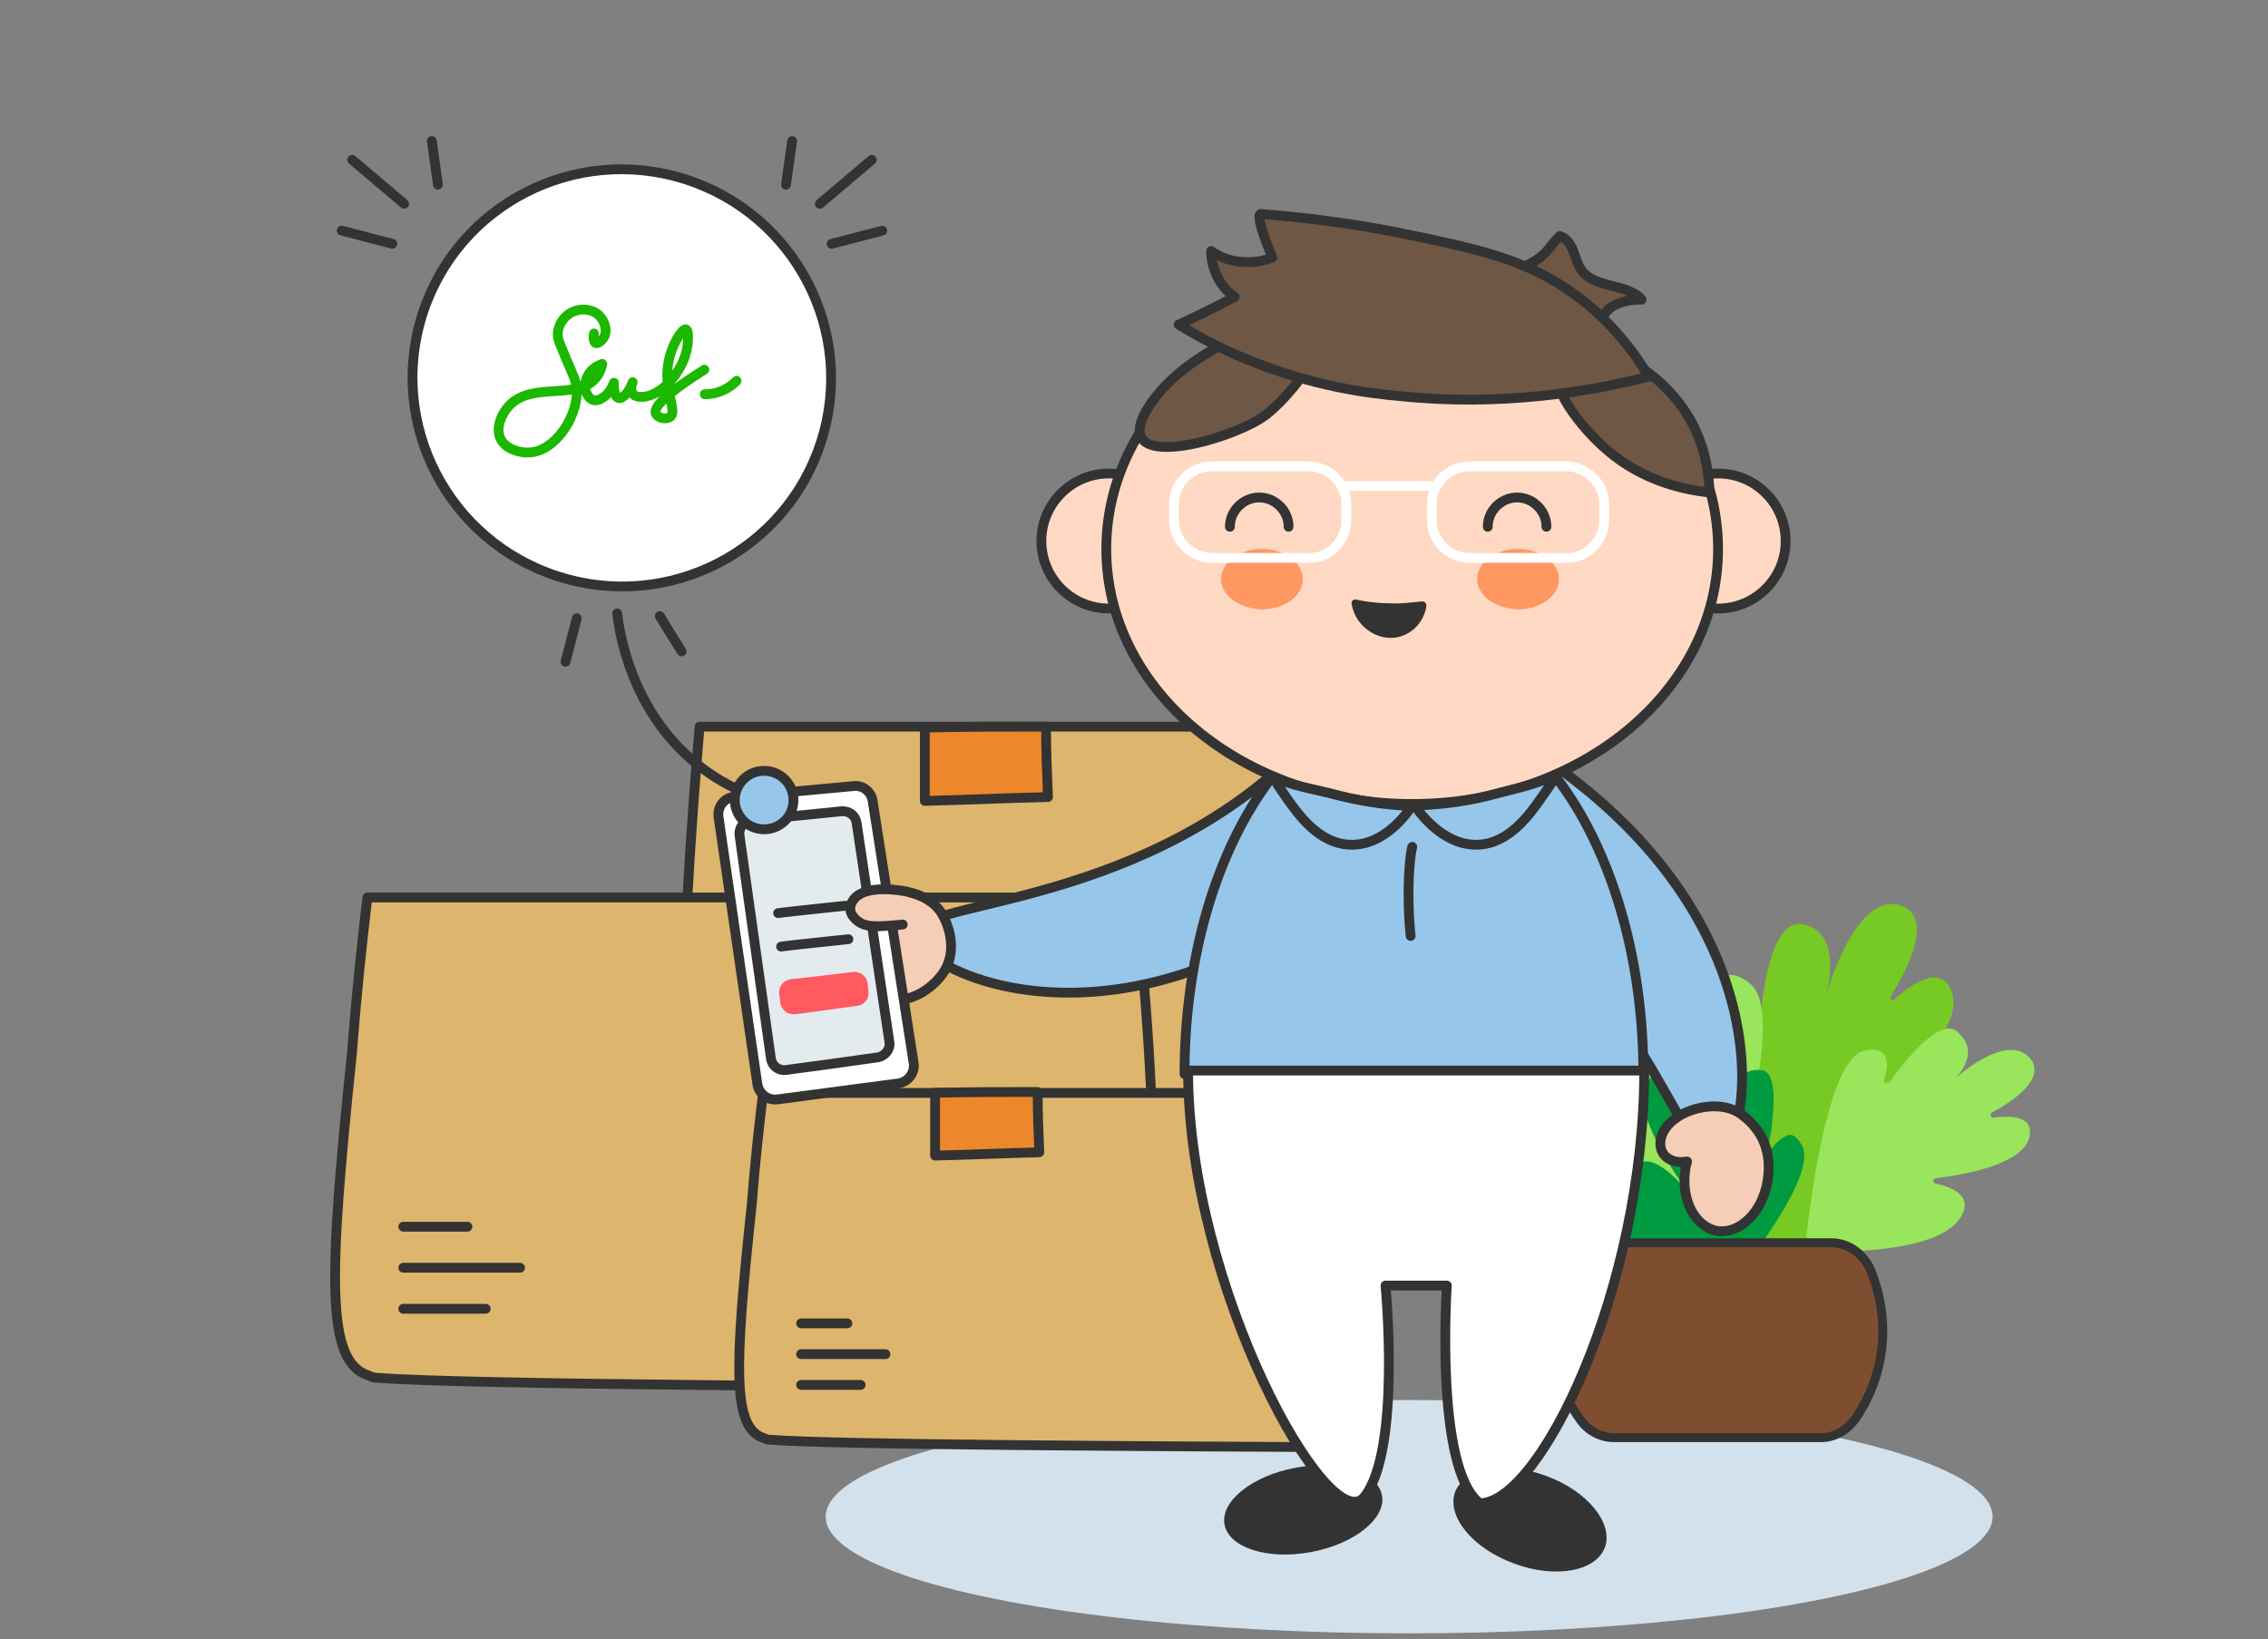
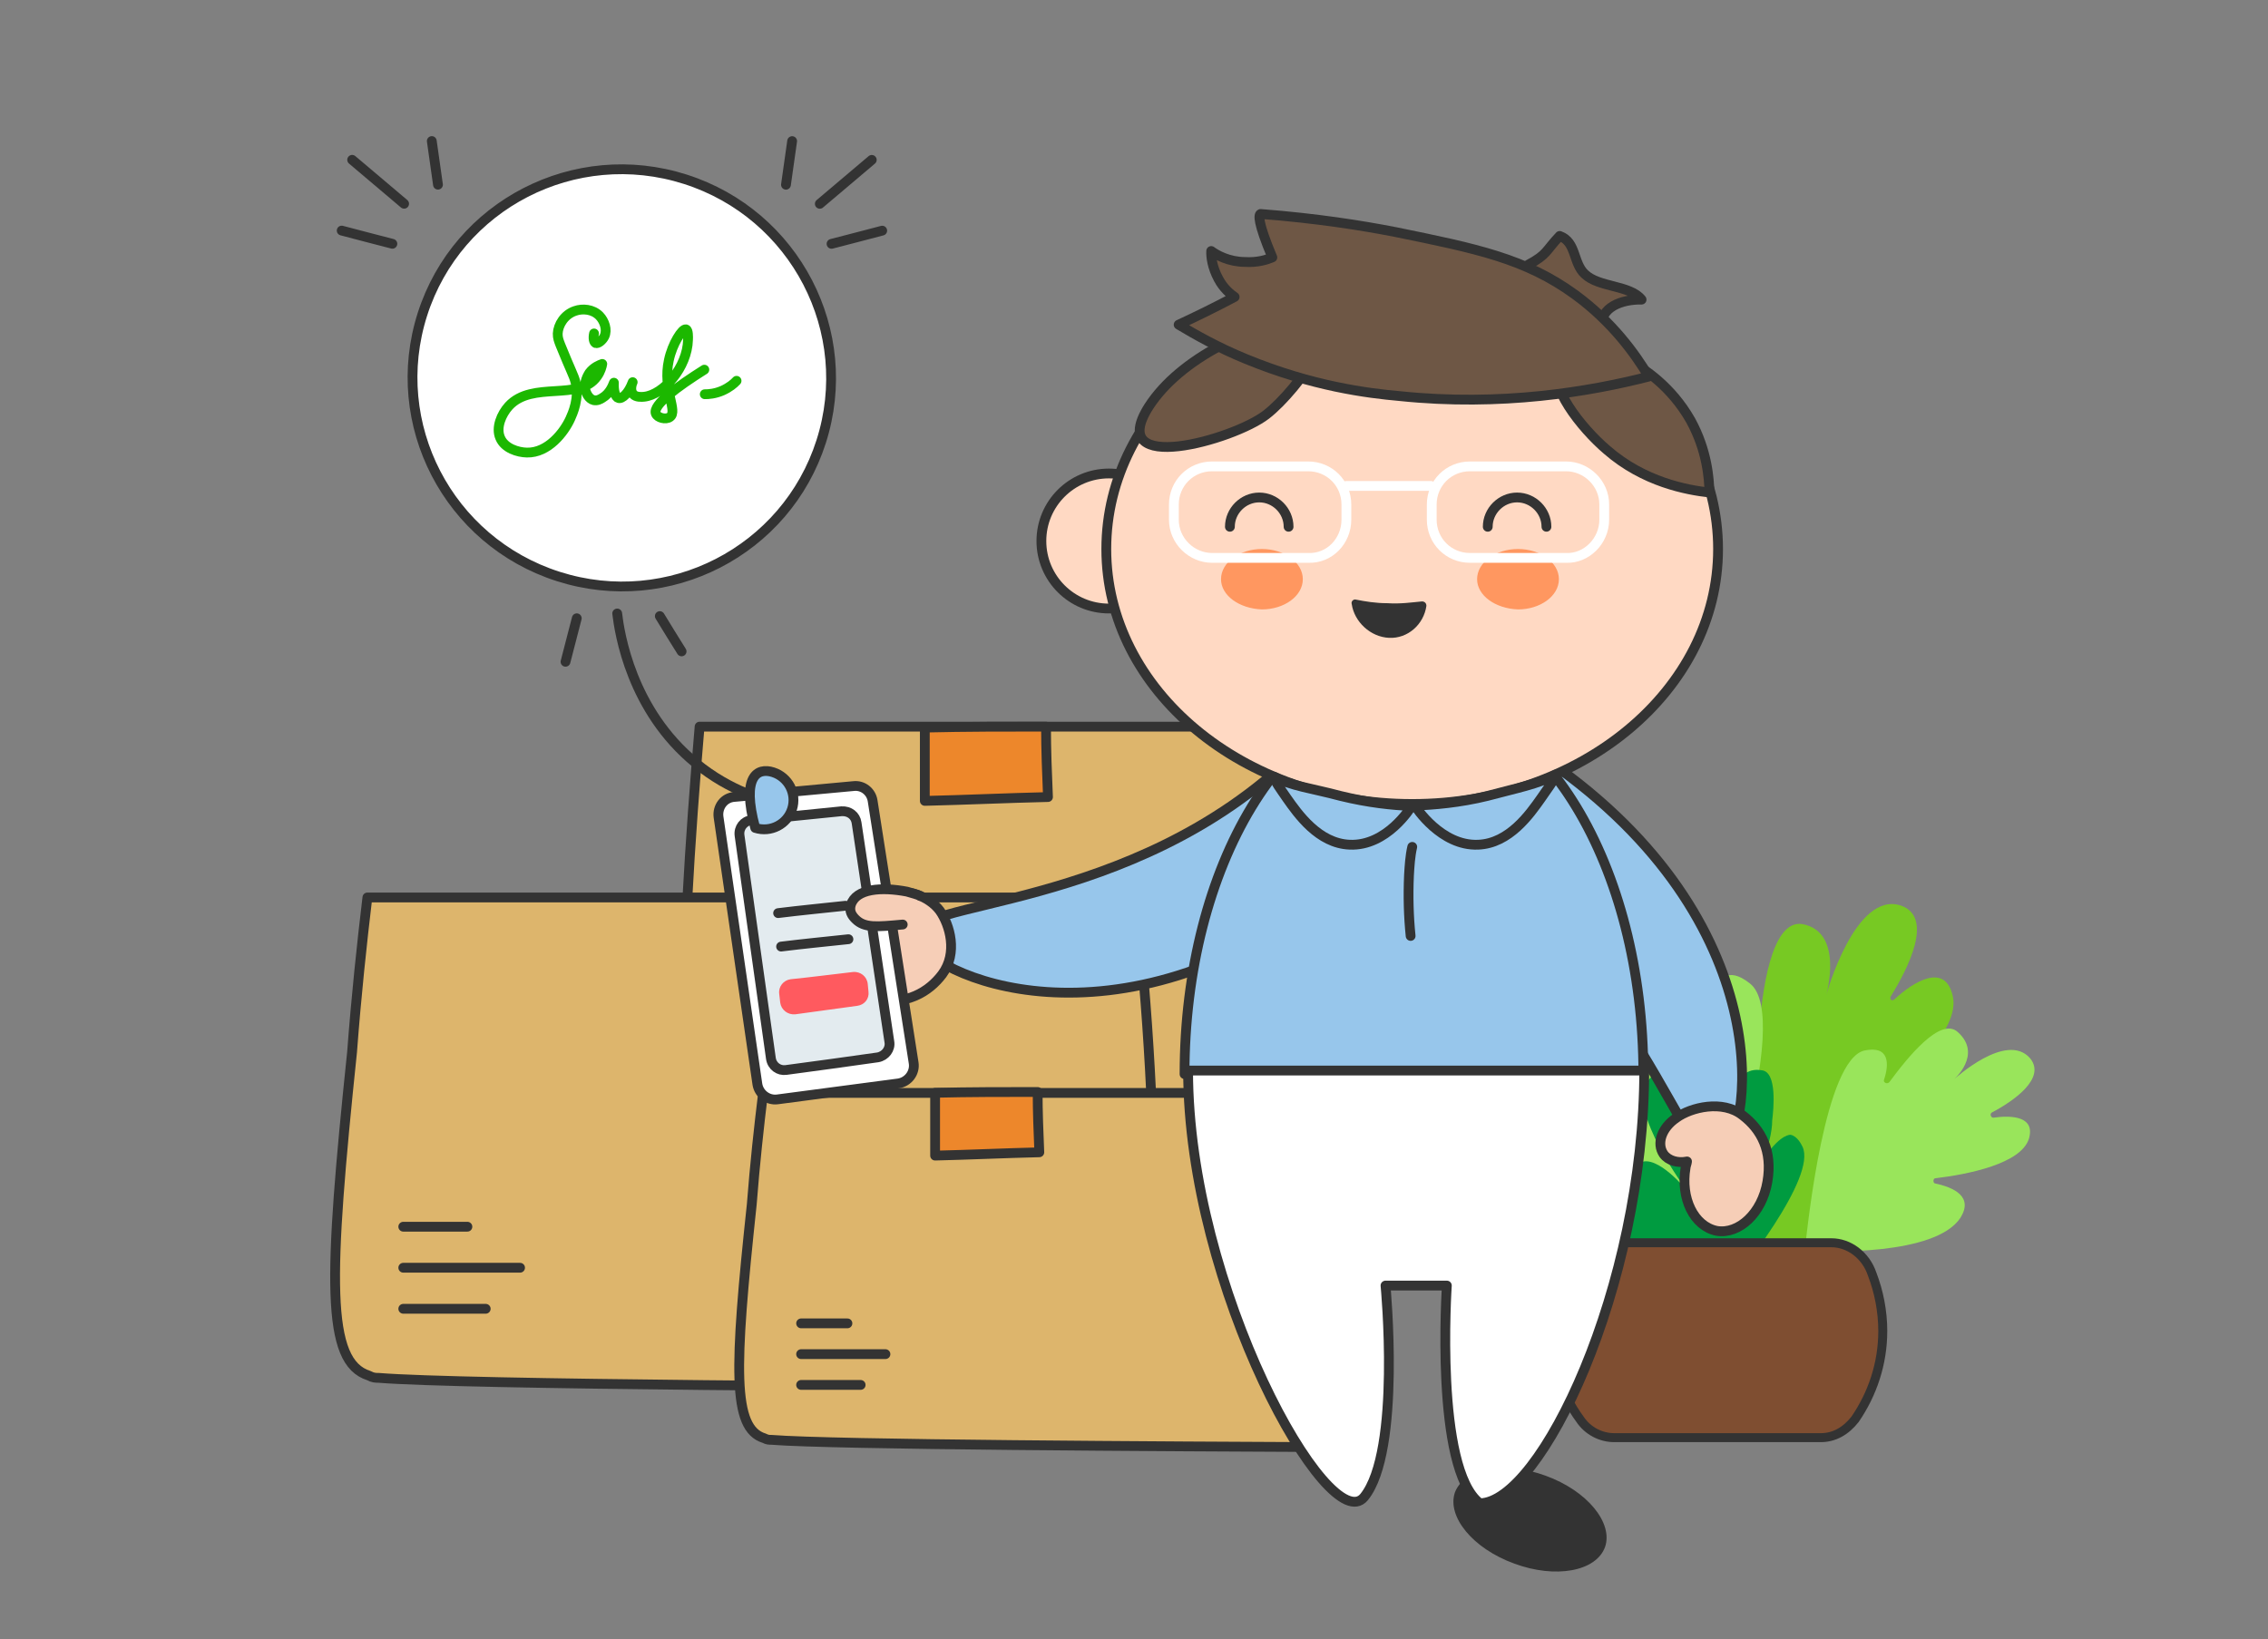
<svg xmlns="http://www.w3.org/2000/svg" width="379" height="274" viewBox="0 0 379 274" fill="none">
  <rect x="0" y="0" width="379" height="274" fill="#808080" stroke="none" />
  <g clip-path="url(#clip0_25650_11894)">
-     <ellipse cx="235.48" cy="253.5" rx="97.5" ry="19.5" fill="#D3E1EC" />
    <path d="M297.245 212.557C297.025 212.557 296.805 212.557 296.805 212.337C295.045 208.376 279.424 174.703 285.804 168.54C290.204 164.359 292.185 168.98 293.065 172.722C293.065 173.162 293.725 173.162 293.945 172.722C294.385 166.119 295.925 153.574 301.205 154.455C308.246 155.775 305.166 166.339 305.166 166.339C305.166 166.339 310.006 148.732 317.707 151.373C323.207 153.354 318.807 161.938 315.946 166.559C315.726 167 316.166 167.44 316.606 167C319.687 164.138 324.967 160.837 326.287 166.339C327.827 172.282 317.926 180.645 312.206 184.826C311.766 185.047 312.206 185.707 312.646 185.487C316.826 183.726 322.327 182.626 322.327 188.568C321.667 199.132 300.325 211.017 297.245 212.557Z" fill="#77C923" />
    <path d="M284.045 207.715C284.045 207.715 274.364 170.081 265.563 169.64C256.763 168.98 264.903 180.204 264.903 180.204C264.903 180.204 250.602 163.698 246.202 168.98C242.022 174.262 250.602 179.764 250.602 179.764C250.602 179.764 236.521 170.301 232.561 176.683C228.601 183.286 246.202 187.467 246.202 187.467C246.202 187.467 232.121 185.707 235.641 192.749C239.161 199.792 261.163 197.151 261.163 197.151C261.163 197.151 246.202 199.792 251.922 206.175C258.523 213.657 284.045 207.715 284.045 207.715Z" fill="#009B40" />
    <path d="M285.805 209.697C285.805 209.697 299.886 170.082 292.405 164.36C284.925 158.417 285.365 173.383 285.365 173.383C285.365 173.383 282.505 149.834 275.464 152.035C268.424 154.016 272.824 164.36 272.824 164.36C272.824 164.36 266.004 147.193 258.523 150.714C251.042 154.236 264.243 168.541 264.243 168.541C264.243 168.541 252.803 158.417 251.483 166.781C250.382 175.144 271.724 186.148 271.724 186.148C271.724 186.148 256.763 179.325 257.863 188.569C259.403 199.573 285.805 209.697 285.805 209.697Z" fill="#99E55B" />
    <path d="M302.085 209.037C301.865 209.037 301.645 208.817 301.645 208.597C302.085 204.636 304.945 177.125 311.545 175.584C315.726 174.704 315.726 177.785 314.846 180.426C314.626 180.866 315.286 181.307 315.726 180.866C318.806 176.685 324.306 169.862 327.166 172.503C331.347 176.245 326.506 180.426 326.506 180.426C326.506 180.426 335.307 172.283 339.267 176.905C341.908 180.206 336.627 183.948 332.887 185.928C332.447 186.148 332.667 186.809 333.107 186.809C336.187 186.369 340.147 186.589 339.047 190.33C337.727 194.512 328.927 196.272 323.426 196.933C322.986 196.933 322.986 197.813 323.426 197.813C326.506 198.473 329.807 200.014 327.607 203.535C323.426 209.918 305.165 209.257 302.085 209.037Z" fill="#99E55B" />
    <path d="M286.467 218.061C291.088 212.559 303.629 196.713 301.209 191.651C300.989 191.21 300.329 189.89 299.228 189.67C299.228 189.67 297.688 189.45 295.048 193.191C295.048 193.411 294.828 193.411 294.828 193.631L294.168 195.172C295.488 191.871 296.148 189.23 296.148 187.249C296.368 185.488 297.028 179.106 294.388 178.886C289.328 178.005 289.108 185.708 289.108 185.708C289.108 185.708 289.988 172.943 284.267 172.943C278.547 172.943 282.507 185.708 282.507 185.708C282.507 185.708 278.327 176.025 275.247 180.866C271.946 185.708 281.847 198.913 281.847 198.913C281.847 198.913 277.007 192.971 274.147 194.292C273.707 194.512 273.046 194.952 272.606 196.272C269.966 203.535 278.107 218.281 285.367 218.061C285.807 218.061 286.247 218.061 286.467 218.061Z" fill="#009B40" />
    <path d="M314.626 222.461C314.626 227.963 312.866 233.025 310.006 237.206C308.466 239.187 306.486 240.288 304.286 240.288H269.743C267.543 240.288 265.343 239.187 264.023 237.206C260.942 233.025 259.402 227.963 259.402 222.461C259.402 219.159 260.062 216.078 261.162 212.997C262.483 209.696 265.123 207.715 267.983 207.715H306.046C308.906 207.715 311.766 209.696 312.866 212.997C313.966 215.858 314.626 219.159 314.626 222.461Z" fill="#7F4E31" stroke="#333333" stroke-width="1.5" stroke-miterlimit="10" stroke-linecap="round" stroke-linejoin="round" />
    <path d="M116.907 121.447C152.033 121.447 187.159 121.447 222.284 121.447C224.002 142.631 224.957 165.562 224.957 189.585C224.957 198.539 224.766 207.274 224.575 215.792C190.977 215.573 129.888 215.136 118.434 213.826C118.052 213.826 117.671 213.826 117.098 213.389C111.18 210.769 111.562 194.826 114.807 151.148C115.38 140.447 116.143 130.401 116.907 121.447Z" fill="#DDB56C" stroke="#333333" stroke-width="1.637" stroke-miterlimit="10" stroke-linecap="round" stroke-linejoin="round" />
    <path d="M154.543 121.608C154.543 125.639 154.543 129.83 154.543 133.861C161.404 133.699 168.265 133.377 175.126 133.216C174.963 129.347 174.799 125.316 174.799 121.447C168.102 121.447 161.404 121.447 154.543 121.608Z" fill="#ED872B" stroke="#333333" stroke-width="1.637" stroke-miterlimit="10" stroke-linecap="round" stroke-linejoin="round" />
    <path d="M131.348 209.229C137.155 209.229 142.962 209.229 148.77 209.229H131.348Z" fill="#ED872B" />
    <path d="M131.348 209.229C137.155 209.229 142.962 209.229 148.77 209.229" stroke="#333333" stroke-width="1.637" stroke-miterlimit="10" stroke-linecap="round" stroke-linejoin="round" />
    <path d="M131.348 194.963C139.575 194.963 147.802 194.963 156.029 194.963H131.348Z" fill="#ED872B" />
    <path d="M131.348 194.963C139.575 194.963 147.802 194.963 156.029 194.963" stroke="#333333" stroke-width="1.637" stroke-miterlimit="10" stroke-linecap="round" stroke-linejoin="round" />
    <path d="M131.348 181.904C135.945 181.904 140.301 181.904 144.898 181.904H131.348Z" fill="#ED872B" />
    <path d="M131.348 181.904C135.945 181.904 140.301 181.904 144.898 181.904" stroke="#333333" stroke-width="1.637" stroke-miterlimit="10" stroke-linecap="round" stroke-linejoin="round" />
    <path d="M61.394 150C104.178 150 146.961 150 189.745 150C191.837 168.412 193 188.343 193 209.222C193 217.005 192.768 224.597 192.535 232C151.612 231.81 77.205 231.431 63.254 230.292C62.789 230.292 62.324 230.292 61.627 229.912C54.418 227.634 54.883 213.778 58.836 175.815C59.534 166.514 60.464 157.782 61.394 150Z" fill="#DDB56C" stroke="#333333" stroke-width="1.637" stroke-miterlimit="10" stroke-linecap="round" stroke-linejoin="round" />
    <path d="M67.391 218.75C71.983 218.75 76.575 218.75 81.167 218.75H67.391Z" fill="#ED872B" />
    <path d="M67.391 218.75C71.983 218.75 76.575 218.75 81.167 218.75" stroke="#333333" stroke-width="1.637" stroke-miterlimit="10" stroke-linecap="round" stroke-linejoin="round" />
    <path d="M67.391 211.889C73.896 211.889 80.402 211.889 86.907 211.889H67.391Z" fill="#ED872B" />
    <path d="M67.391 211.889C73.896 211.889 80.402 211.889 86.907 211.889" stroke="#333333" stroke-width="1.637" stroke-miterlimit="10" stroke-linecap="round" stroke-linejoin="round" />
    <path d="M67.391 205.031C71.026 205.031 74.47 205.031 78.106 205.031H67.391Z" fill="#ED872B" />
    <path d="M67.391 205.031C71.026 205.031 74.47 205.031 78.106 205.031" stroke="#333333" stroke-width="1.637" stroke-miterlimit="10" stroke-linecap="round" stroke-linejoin="round" />
    <path d="M127.519 182.67C159.195 182.67 190.871 182.67 222.547 182.67C224.096 195.966 224.957 210.359 224.957 225.437C224.957 231.057 224.785 236.54 224.612 241.886C194.314 241.749 139.225 241.475 128.896 240.652C128.552 240.652 128.208 240.652 127.691 240.378C122.354 238.733 122.699 228.727 125.625 201.312C126.142 194.595 126.83 188.29 127.519 182.67Z" fill="#DDB56C" stroke="#333333" stroke-width="1.637" stroke-miterlimit="10" stroke-linecap="round" stroke-linejoin="round" />
    <path d="M156.264 182.65C156.264 186.102 156.264 189.693 156.264 193.146C162.068 193.008 167.872 192.732 173.676 192.594C173.537 189.279 173.399 185.826 173.399 182.512C167.734 182.512 162.068 182.512 156.264 182.65Z" fill="#ED872B" stroke="#333333" stroke-width="1.637" stroke-miterlimit="10" stroke-linecap="round" stroke-linejoin="round" />
    <path d="M133.871 231.473C137.188 231.473 140.504 231.473 143.821 231.473H133.871Z" fill="#ED872B" />
    <path d="M133.871 231.473C137.188 231.473 140.504 231.473 143.821 231.473" stroke="#333333" stroke-width="1.637" stroke-miterlimit="10" stroke-linecap="round" stroke-linejoin="round" />
    <path d="M133.871 226.33C138.57 226.33 143.268 226.33 147.966 226.33H133.871Z" fill="#ED872B" />
    <path d="M133.871 226.33C138.57 226.33 143.268 226.33 147.966 226.33" stroke="#333333" stroke-width="1.637" stroke-miterlimit="10" stroke-linecap="round" stroke-linejoin="round" />
    <path d="M133.873 221.186C136.499 221.186 138.986 221.186 141.612 221.186H133.873Z" fill="#ED872B" />
    <path d="M133.873 221.186C136.499 221.186 138.986 221.186 141.612 221.186" stroke="#333333" stroke-width="1.637" stroke-miterlimit="10" stroke-linecap="round" stroke-linejoin="round" />
    <path d="M240.461 141.026C273.581 159.949 281.76 196.991 287.231 193.561C292.848 190.107 297.868 155.62 260.576 128.49L240.461 141.026Z" fill="#97C6EB" stroke="#333333" stroke-width="1.637" stroke-miterlimit="10" stroke-linecap="round" stroke-linejoin="round" />
    <path d="M216.457 125.926C189.023 152.737 151.066 150.274 152.936 156.579C154.806 162.884 186.431 177.415 223.112 148.893L216.457 125.926Z" fill="#97C6EB" stroke="#333333" stroke-width="1.637" stroke-miterlimit="10" stroke-linecap="round" stroke-linejoin="round" />
    <path d="M149.433 149.641C148.382 150.454 149.116 152.074 149.433 153.676C149.112 153.588 148.792 153.5 148.472 153.412C143.316 152.614 138.647 155.05 138.027 158.805C137.407 162.561 141.186 166.356 146.342 167.154C151.499 167.951 155.175 165.863 157.455 162.839C160.086 159.292 158.741 154.605 157.056 152.213C155.197 149.704 151.155 148.392 149.433 149.641Z" fill="#F6CEB7" stroke="#333333" stroke-width="1.637" stroke-miterlimit="10" stroke-linecap="round" stroke-linejoin="round" />
    <path d="M197.946 179.523C197.946 144.625 215.034 116.41 236.283 116.41C257.531 116.41 274.619 144.625 274.619 179.523H197.946Z" fill="#97C6EB" stroke="#333333" stroke-width="1.637" stroke-miterlimit="10" stroke-linecap="round" stroke-linejoin="round" />
    <path d="M253.074 261.348C246.09 258.823 241.781 253.477 243.118 249.468C244.604 245.458 251.439 244.122 258.274 246.646C265.258 249.171 269.567 254.517 268.23 258.526C266.744 262.684 259.909 263.872 253.074 261.348Z" fill="#333333" />
-     <path d="M204.632 254.816C203.889 250.955 209.239 246.648 216.52 245.312C223.801 243.975 230.19 246.054 230.933 249.915C231.676 253.776 226.327 258.083 219.046 259.419C211.765 260.756 205.375 258.677 204.632 254.816Z" fill="#333333" />
    <path d="M274.768 178.781C274.768 215.312 257.382 251.25 247.278 251.25C239.7 245.458 241.78 214.867 241.78 214.867H231.528C231.528 214.867 234.202 242.488 227.961 250.21C222.166 257.338 198.54 215.312 198.54 178.93H274.768V178.781Z" fill="white" stroke="#333333" stroke-width="1.637" stroke-miterlimit="10" stroke-linecap="round" stroke-linejoin="round" />
    <path d="M277.994 192.897C278.794 194.009 280.397 194.444 281.915 194.126C281.89 194.422 281.704 194.854 281.679 195.149C280.792 200.29 283.078 204.957 286.889 205.729C290.565 206.341 294.447 202.797 295.346 197.508C296.233 192.367 294.303 188.775 291.223 186.425C287.872 183.755 282.538 185.088 280.153 186.822C277.62 188.543 276.8 191.156 277.994 192.897Z" fill="#F6CEB7" stroke="#333333" stroke-width="1.637" stroke-miterlimit="10" stroke-linecap="round" stroke-linejoin="round" />
    <path d="M174.024 90.423C174.024 84.186 179.076 79.137 185.316 79.137C191.557 79.137 196.609 84.186 196.609 90.423C196.609 96.66 191.557 101.709 185.316 101.709C179.076 101.709 174.024 96.66 174.024 90.423Z" fill="#FFD9C3" stroke="#333333" stroke-width="1.637" stroke-miterlimit="10" stroke-linecap="round" stroke-linejoin="round" />
-     <path d="M275.809 90.423C275.809 84.186 280.861 79.137 287.102 79.137C293.342 79.137 298.395 84.186 298.395 90.423C298.395 96.66 293.342 101.709 287.102 101.709C280.861 101.709 275.809 96.66 275.809 90.423Z" fill="#FFD9C3" stroke="#333333" stroke-width="1.637" stroke-miterlimit="10" stroke-linecap="round" stroke-linejoin="round" />
    <path d="M184.871 91.76C184.871 68.149 207.754 48.992 235.986 48.992C264.219 48.992 287.102 68.149 287.102 91.76C287.102 115.372 264.219 134.38 235.986 134.38C207.754 134.38 184.871 115.372 184.871 91.76Z" fill="#FFD9C3" stroke="#333333" stroke-width="1.637" stroke-miterlimit="10" stroke-linecap="round" stroke-linejoin="round" />
    <path d="M215.332 88.047C215.332 85.374 213.103 83.147 210.429 83.147C207.754 83.147 205.525 85.374 205.525 88.047" stroke="#333333" stroke-width="1.637" stroke-miterlimit="10" stroke-linecap="round" stroke-linejoin="round" />
    <path d="M258.422 88.047C258.422 85.374 256.193 83.147 253.518 83.147C250.844 83.147 248.615 85.374 248.615 88.047" stroke="#333333" stroke-width="1.637" stroke-miterlimit="10" stroke-linecap="round" stroke-linejoin="round" />
    <path d="M204.041 96.809C204.041 93.987 207.161 91.76 210.876 91.76C214.591 91.76 217.711 93.987 217.711 96.809C217.711 99.63 214.591 101.858 210.876 101.858C207.012 101.709 204.041 99.482 204.041 96.809Z" fill="#FF9760" />
    <path d="M246.834 96.809C246.834 93.987 249.954 91.76 253.669 91.76C257.384 91.76 260.504 93.987 260.504 96.809C260.504 99.63 257.384 101.858 253.669 101.858C249.805 101.709 246.834 99.482 246.834 96.809Z" fill="#FF9760" />
    <path d="M191.966 67.966C184.607 79.587 206.073 73.548 211.569 69.322C217.066 65.096 226.815 51.24 217.904 52.925C209.012 54.462 197.225 59.816 191.966 67.966Z" fill="#6E5745" stroke="#333333" stroke-width="1.637" stroke-miterlimit="10" stroke-linecap="round" stroke-linejoin="round" />
    <path d="M224.99 86.859V84.335C224.99 80.771 222.167 77.949 218.601 77.949H202.553C198.987 77.949 196.164 80.771 196.164 84.335V86.859C196.164 90.423 199.135 93.245 202.553 93.245H218.601C222.167 93.393 224.99 90.423 224.99 86.859Z" stroke="white" stroke-width="1.637" stroke-miterlimit="10" stroke-linecap="round" stroke-linejoin="round" />
    <path d="M268.082 86.859V84.335C268.082 80.771 265.11 77.949 261.693 77.949H245.645C242.079 77.949 239.255 80.771 239.255 84.335V86.859C239.255 90.423 242.079 93.245 245.645 93.245H261.693C265.11 93.393 268.082 90.423 268.082 86.859Z" stroke="white" stroke-width="1.637" stroke-miterlimit="10" stroke-linecap="round" stroke-linejoin="round" />
    <path d="M239.107 81.215H224.991" stroke="white" stroke-width="1.637" stroke-miterlimit="10" stroke-linecap="round" stroke-linejoin="round" />
    <path d="M255.374 44.246C258.611 42.517 258.246 41.962 260.639 39.435C263.453 40.448 262.822 43.962 264.838 45.817C267.201 48.079 272.383 47.615 274.321 50.077C271.022 50.019 267.291 51.358 267.693 54.75" fill="#6E5745" />
    <path d="M255.374 44.246C258.611 42.517 258.246 41.962 260.639 39.435C263.453 40.448 262.822 43.962 264.838 45.817C267.201 48.079 272.383 47.615 274.321 50.077C271.022 50.019 267.291 51.358 267.693 54.75" stroke="#333333" stroke-width="1.637" stroke-miterlimit="10" stroke-linecap="round" stroke-linejoin="round" />
    <path d="M272.566 60.477C271.211 60.087 262.705 57.905 260.587 61.008C258.482 64.208 264.176 71.486 268.528 75.193C274.734 80.605 281.908 81.898 285.66 82.32C285.612 80.043 285.292 75.325 282.531 70.283C279.262 64.523 274.624 61.554 272.566 60.477Z" fill="#6E5745" stroke="#333333" stroke-width="1.637" stroke-miterlimit="10" stroke-linecap="round" stroke-linejoin="round" />
    <path d="M231.825 100.818C229.894 100.818 228.111 100.521 226.625 100.224C226.179 100.076 225.733 100.521 225.882 100.967C226.327 103.937 229.002 106.461 232.122 106.61C235.243 106.758 237.918 104.382 238.363 101.264C238.363 100.818 238.066 100.521 237.62 100.521C235.986 100.67 234.054 100.967 231.825 100.818Z" fill="#333333" />
    <path d="M196.961 54.268C199.732 55.925 203.531 58.092 208.252 60.018C219.315 64.563 228.468 65.718 233.882 66.198C250.86 67.98 265.682 65.464 275.514 62.94C273.321 59.235 269.421 53.789 263.197 49.242C254.946 43.232 246.733 41.539 233.142 38.774C227.613 37.692 219.976 36.48 210.645 35.761C210.334 35.891 210.111 37.068 212.619 43.024C211.688 43.414 210.145 43.914 208.036 43.785C205.316 43.768 203.27 42.601 202.402 41.953C202.348 42.843 202.54 44.64 203.628 46.641C204.441 48.178 205.591 49.142 206.317 49.632C203.036 51.366 200.074 52.822 196.961 54.268Z" fill="#6E5745" stroke="#333333" stroke-width="1.637" stroke-miterlimit="10" stroke-linecap="round" stroke-linejoin="round" />
    <path d="M236.424 134.646C236.612 134.932 240.821 141.447 247.008 141.183C252.23 140.983 255.659 136.047 257.535 133.393C258.848 131.456 259.511 130.75 259.967 129.455C257.101 131.044 253.384 131.738 248.537 133.037C243.903 134.175 239.611 134.525 236.424 134.646Z" fill="#97C6EB" stroke="#333333" stroke-width="1.637" stroke-miterlimit="10" stroke-linecap="round" stroke-linejoin="round" />
    <path d="M235.913 134.715C235.726 135.002 231.737 141.446 225.551 141.182C220.329 140.982 216.899 136.046 215.024 133.392C213.711 131.455 213.337 131.095 212.881 129.8C215.747 131.389 219.174 131.737 224.022 133.036C228.656 134.174 232.726 134.595 235.913 134.715Z" fill="#97C6EB" stroke="#333333" stroke-width="1.637" stroke-miterlimit="10" stroke-linecap="round" stroke-linejoin="round" />
    <path d="M235.996 141.547C235.639 143.1 235.546 144.702 235.452 146.303C235.298 149.806 235.392 153.208 235.727 156.433" fill="#97C6EB" />
    <path d="M235.996 141.547C235.639 143.1 235.546 144.702 235.452 146.303C235.298 149.806 235.392 153.208 235.727 156.433" stroke="#333333" stroke-width="1.637" stroke-miterlimit="10" stroke-linecap="round" stroke-linejoin="round" />
    <path d="M145.822 133.843C148.116 148.48 150.384 163.012 152.677 177.649C152.937 179.268 151.781 180.819 150.16 181.078C143.417 181.949 136.633 182.885 129.89 183.755C128.311 183.949 126.824 182.834 126.564 181.215L120.071 136.543C119.852 134.858 121.008 133.307 122.718 133.196C129.363 132.628 136.048 131.994 142.627 131.385C144.207 131.191 145.588 132.33 145.822 133.843Z" fill="white" stroke="#333333" stroke-width="1.637" stroke-miterlimit="10" stroke-linecap="round" stroke-linejoin="round" />
    <path d="M143.142 137.535C144.803 148.68 146.957 162.958 148.617 174.103C148.844 175.338 147.935 176.497 146.699 176.724C141.6 177.442 136.502 178.161 131.339 178.838C130.144 178.999 129.008 178.196 128.822 176.896L123.585 139.657C123.399 138.357 124.309 137.198 125.569 137.078C130.609 136.596 135.65 136.115 140.625 135.592C141.951 135.513 142.98 136.341 143.142 137.535Z" fill="#E3EBEF" stroke="#333333" stroke-width="1.637" stroke-miterlimit="10" stroke-linecap="round" stroke-linejoin="round" />
    <path d="M142.532 162.46C139.095 162.855 135.617 163.314 132.115 163.668C130.92 163.829 130.051 164.923 130.213 166.117L130.382 167.589C130.544 168.782 131.639 169.651 132.899 169.531C136.377 169.071 139.79 168.57 143.268 168.111C144.463 167.949 145.291 166.921 145.129 165.727L145.008 164.468C144.887 163.209 143.792 162.34 142.532 162.46Z" fill="#FF5A5F" />
    <path d="M141.779 156.979C138.064 157.381 134.284 157.742 130.527 158.209L141.779 156.979Z" fill="white" />
    <path d="M141.779 156.979C138.064 157.381 134.284 157.742 130.527 158.209" stroke="#333333" stroke-width="1.637" stroke-miterlimit="10" stroke-linecap="round" stroke-linejoin="round" />
-     <path d="M141.281 151.387C137.566 151.789 133.786 152.15 130.029 152.617L141.281 151.387Z" fill="white" />
    <path d="M141.281 151.387C137.566 151.789 133.786 152.15 130.029 152.617" stroke="#333333" stroke-width="1.637" stroke-miterlimit="10" stroke-linecap="round" stroke-linejoin="round" />
    <path d="M153.764 149.745C153.236 149.468 152.608 149.347 151.558 149.026C147.294 148.214 143.054 148.504 142.181 151.24C141.87 152.323 142.38 153.046 142.956 153.622C144.482 155.148 146.518 154.909 150.854 154.525" fill="#F6CEB7" />
    <path d="M153.764 149.745C153.236 149.468 152.608 149.347 151.558 149.026C147.294 148.214 143.054 148.504 142.181 151.24C141.87 152.323 142.38 153.046 142.956 153.622C144.482 155.148 146.518 154.909 150.854 154.525" stroke="#333333" stroke-width="1.637" stroke-miterlimit="10" stroke-linecap="round" stroke-linejoin="round" />
    <path d="M93.303 96.355C74.902 90.483 64.734 70.86 70.592 52.526C76.45 34.191 96.115 24.088 114.516 29.96C132.917 35.832 143.085 55.455 137.227 73.79C131.37 92.124 111.704 102.227 93.303 96.355Z" fill="white" stroke="#333333" stroke-width="1.637" stroke-miterlimit="10" />
    <path d="M99.268 55.734C99.091 56.526 99.227 57.163 99.522 57.333C99.924 57.51 100.679 56.883 101 56.23C101.522 55.134 101.021 53.671 100.181 52.795C99.053 51.641 97.319 51.535 96.12 51.961C94.324 52.546 93.264 54.282 93.199 55.754C93.179 56.469 93.388 56.981 93.633 57.625C95.436 62.075 95.856 62.708 96.141 63.767C96.89 66.547 95.672 69.142 95.296 69.987C94.271 72.246 91.586 75.728 88.047 75.642C86.548 75.615 84.304 74.936 83.582 73.177C82.835 71.461 83.793 69.219 85.026 67.862C88.953 63.589 96.834 67.129 99.78 62.904C100.373 62.073 100.574 61.239 100.642 60.83C100.22 60.978 99.219 61.351 98.488 62.326C98.391 62.494 97.344 64.014 97.929 65.525C98.025 65.748 98.383 66.682 99.219 66.885C99.821 67.008 100.315 66.734 100.677 66.496C101.872 65.788 102.357 64.559 102.588 63.965C102.512 65.263 102.815 66.388 103.35 66.529C103.97 66.719 105.051 65.722 105.725 63.875C105.652 64.001 105.191 65.188 105.803 65.876C106.271 66.425 107.21 66.353 107.626 66.313C110.908 65.971 114.854 61.373 114.972 56.801C114.997 56.369 115.025 55.155 114.64 55.045C114.021 54.855 112.345 57.465 111.77 60.208C110.676 65.11 113.355 68.724 111.949 69.702C111.267 70.203 109.854 69.834 109.591 69.124C109.024 67.679 113.206 64.614 117.701 61.785" stroke="#1CB800" stroke-width="1.637" stroke-miterlimit="10" stroke-linecap="round" stroke-linejoin="round" />
    <path d="M117.772 65.891C118.405 65.901 119.508 65.815 120.729 65.284C121.882 64.767 122.658 64.118 123.085 63.646" stroke="#1CB800" stroke-width="1.637" stroke-miterlimit="10" stroke-linecap="round" stroke-linejoin="round" />
    <path d="M131.441 134.585C127.931 133.906 121.986 132.253 116.281 127.549C105.468 118.724 103.522 105.786 103.139 102.536" stroke="#333333" stroke-width="1.637" stroke-miterlimit="10" stroke-linecap="round" />
    <path d="M110.259 102.975C111.451 104.952 112.658 106.879 113.9 108.872" stroke="#333333" stroke-width="1.637" stroke-miterlimit="10" stroke-linecap="round" />
    <path d="M96.384 103.337C95.768 105.783 95.118 108.164 94.502 110.61" stroke="#333333" stroke-width="1.637" stroke-miterlimit="10" stroke-linecap="round" />
-     <path d="M126.205 138.379C123.625 137.556 122.2 134.805 123.021 132.234C123.843 129.662 126.6 128.245 129.18 129.068C131.76 129.891 133.185 132.643 132.364 135.214C131.542 137.785 128.785 139.202 126.205 138.379Z" fill="#97C6EB" stroke="#333333" stroke-width="1.637" stroke-miterlimit="10" stroke-linecap="round" stroke-linejoin="round" />
+     <path d="M126.205 138.379C123.843 129.662 126.6 128.245 129.18 129.068C131.76 129.891 133.185 132.643 132.364 135.214C131.542 137.785 128.785 139.202 126.205 138.379Z" fill="#97C6EB" stroke="#333333" stroke-width="1.637" stroke-miterlimit="10" stroke-linecap="round" stroke-linejoin="round" />
    <path d="M131.341 30.878C131.703 28.43 132.01 26.032 132.373 23.584L131.341 30.878Z" fill="#F16B6F" />
    <path d="M131.341 30.878C131.703 28.43 132.01 26.032 132.373 23.584" stroke="#333333" stroke-width="1.637" stroke-miterlimit="10" stroke-linecap="round" />
    <path d="M136.996 34.066C139.891 31.617 142.785 29.169 145.68 26.721L136.996 34.066Z" fill="#F16B6F" />
    <path d="M136.996 34.066C139.891 31.617 142.785 29.169 145.68 26.721" stroke="#333333" stroke-width="1.637" stroke-miterlimit="10" stroke-linecap="round" />
    <path d="M138.955 40.757C141.795 40.039 144.638 39.27 147.426 38.549L138.955 40.757Z" fill="#F16B6F" />
    <path d="M138.955 40.757C141.795 40.039 144.638 39.27 147.426 38.549" stroke="#333333" stroke-width="1.637" stroke-miterlimit="10" stroke-linecap="round" />
-     <path d="M73.189 30.868C72.826 28.42 72.519 26.022 72.156 23.574L73.189 30.868Z" fill="#F16B6F" />
    <path d="M73.189 30.868C72.826 28.42 72.519 26.022 72.156 23.574" stroke="#333333" stroke-width="1.637" stroke-miterlimit="10" stroke-linecap="round" />
    <path d="M67.531 34.056C64.637 31.608 61.742 29.159 58.848 26.711L67.531 34.056Z" fill="#F16B6F" />
    <path d="M67.531 34.056C64.637 31.608 61.742 29.159 58.848 26.711" stroke="#333333" stroke-width="1.637" stroke-miterlimit="10" stroke-linecap="round" />
    <path d="M65.57 40.747C62.73 40.03 59.887 39.26 57.1 38.539L65.57 40.747Z" fill="#F16B6F" />
    <path d="M65.57 40.747C62.73 40.03 59.887 39.26 57.1 38.539" stroke="#333333" stroke-width="1.637" stroke-miterlimit="10" stroke-linecap="round" />
  </g>
  <defs>
    <clipPath id="clip0_25650_11894">
      <rect width="379" height="274" fill="white" />
    </clipPath>
  </defs>
</svg>